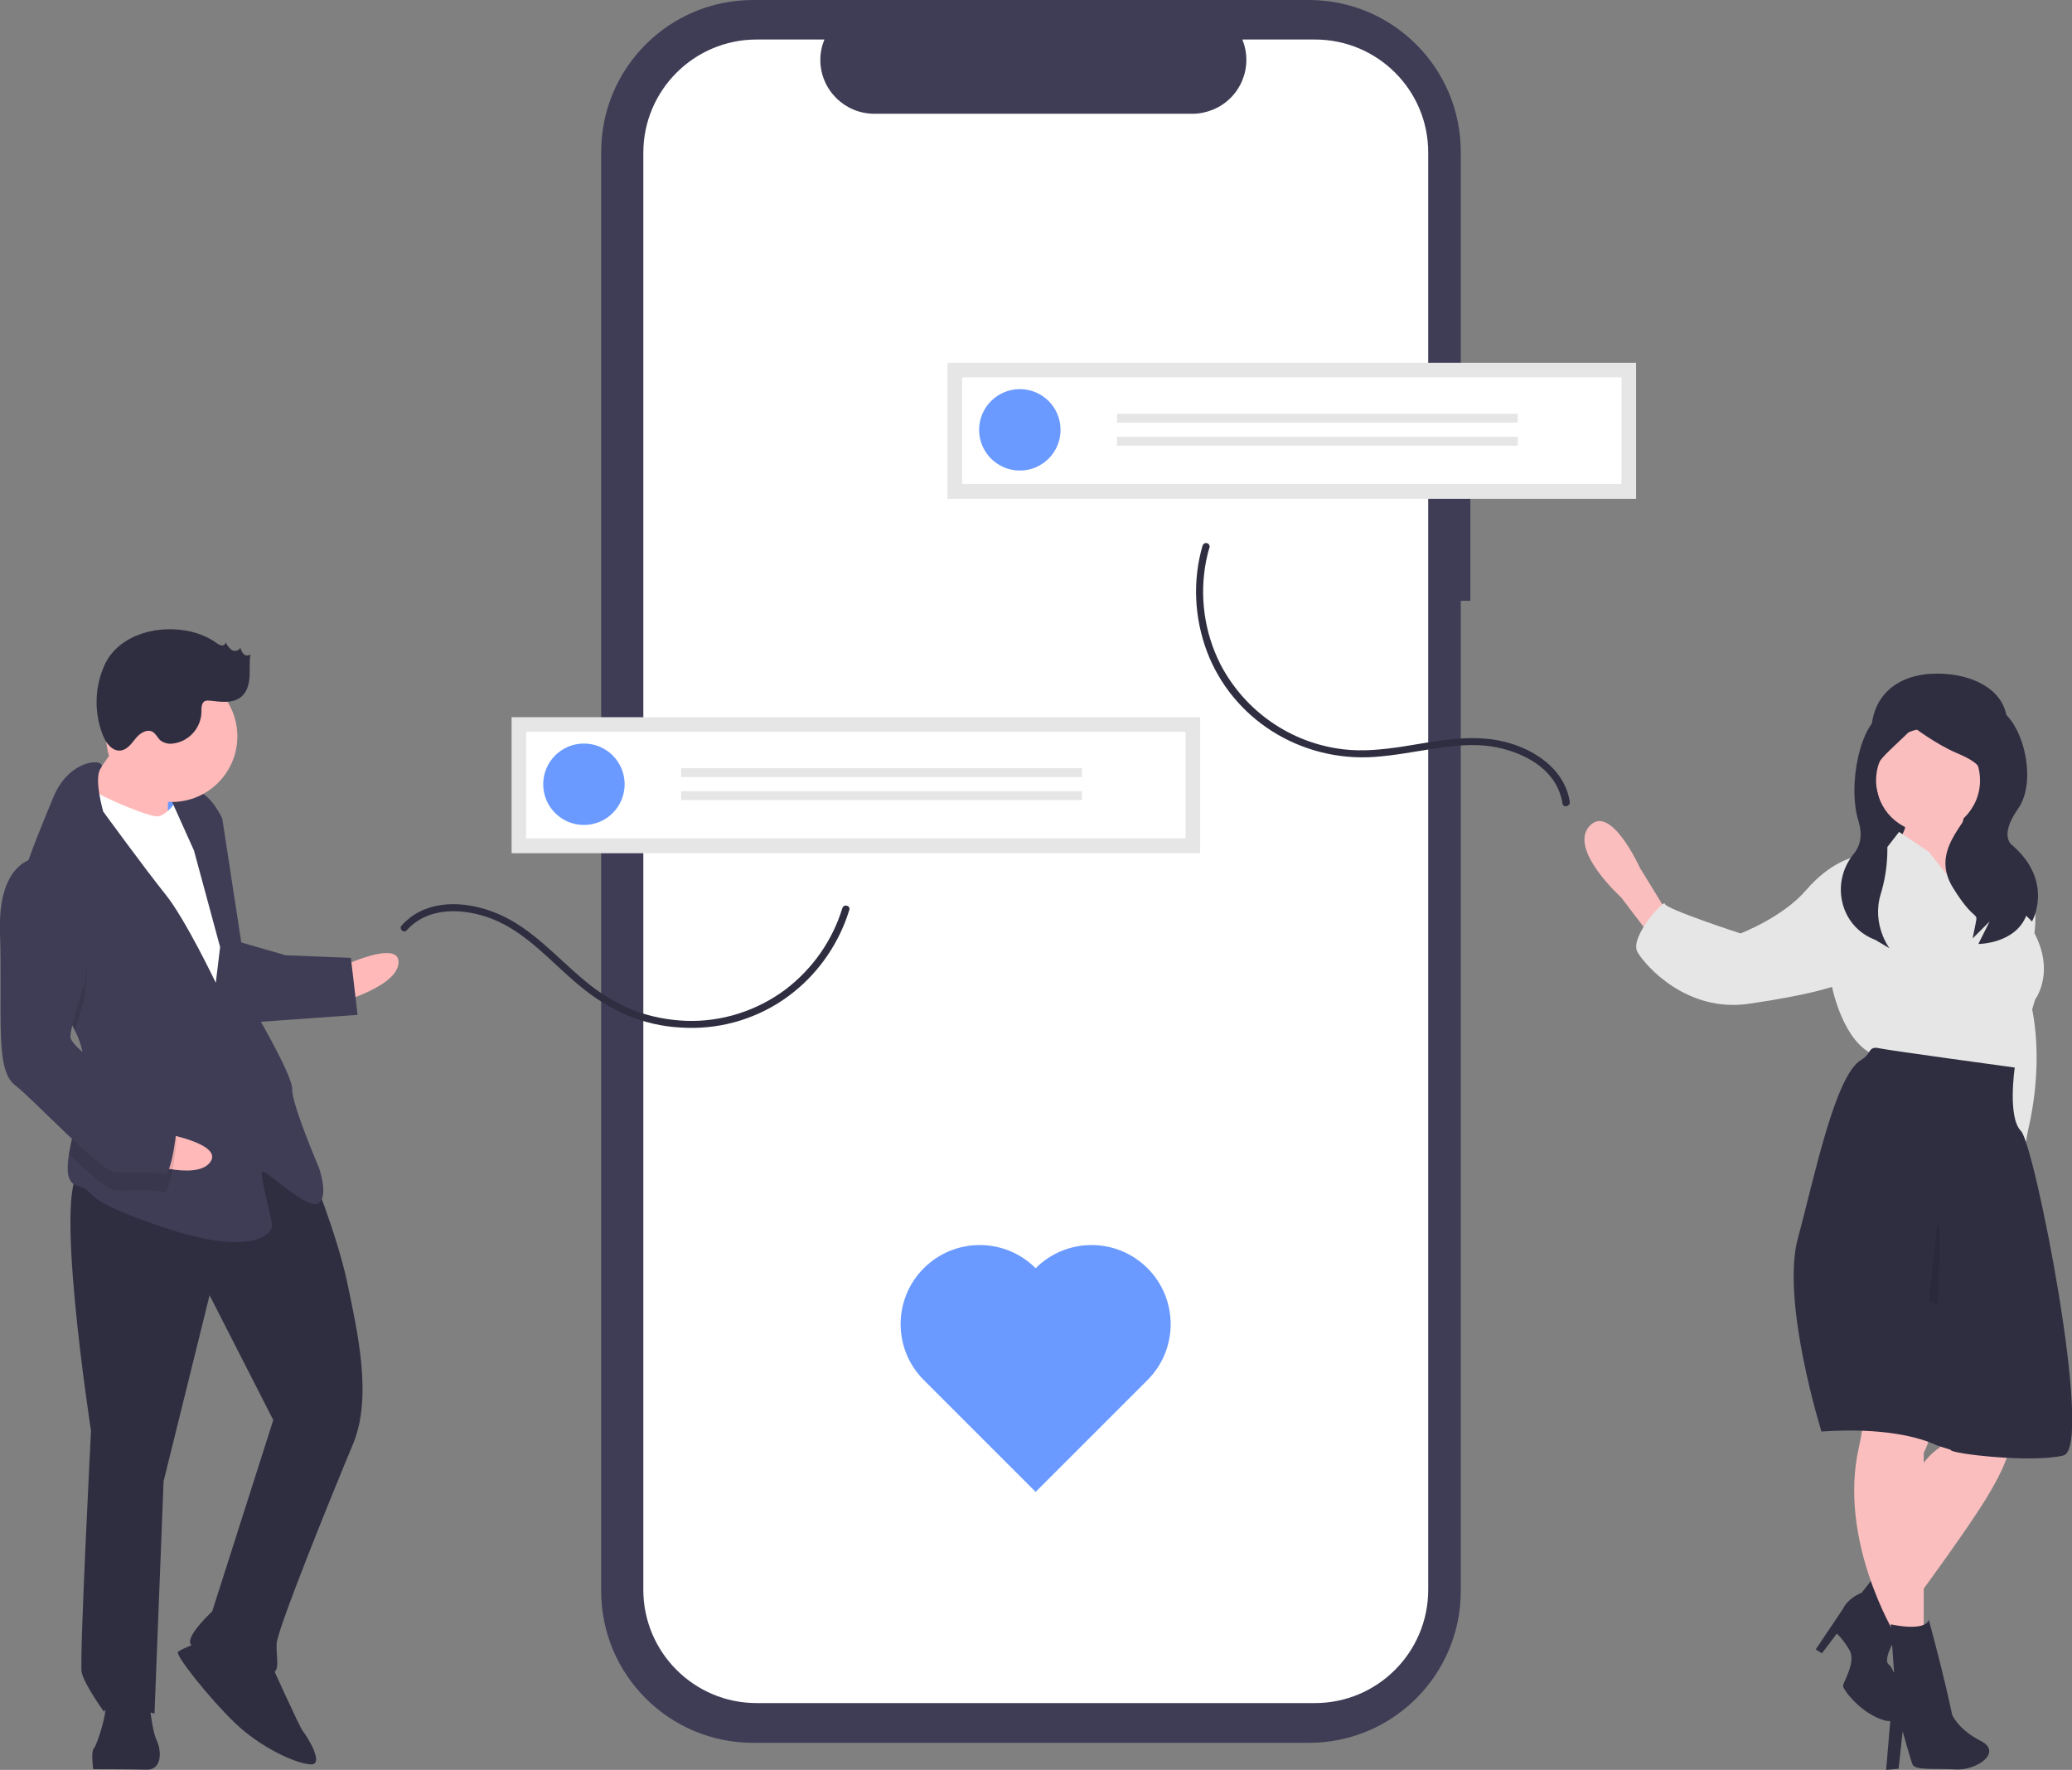
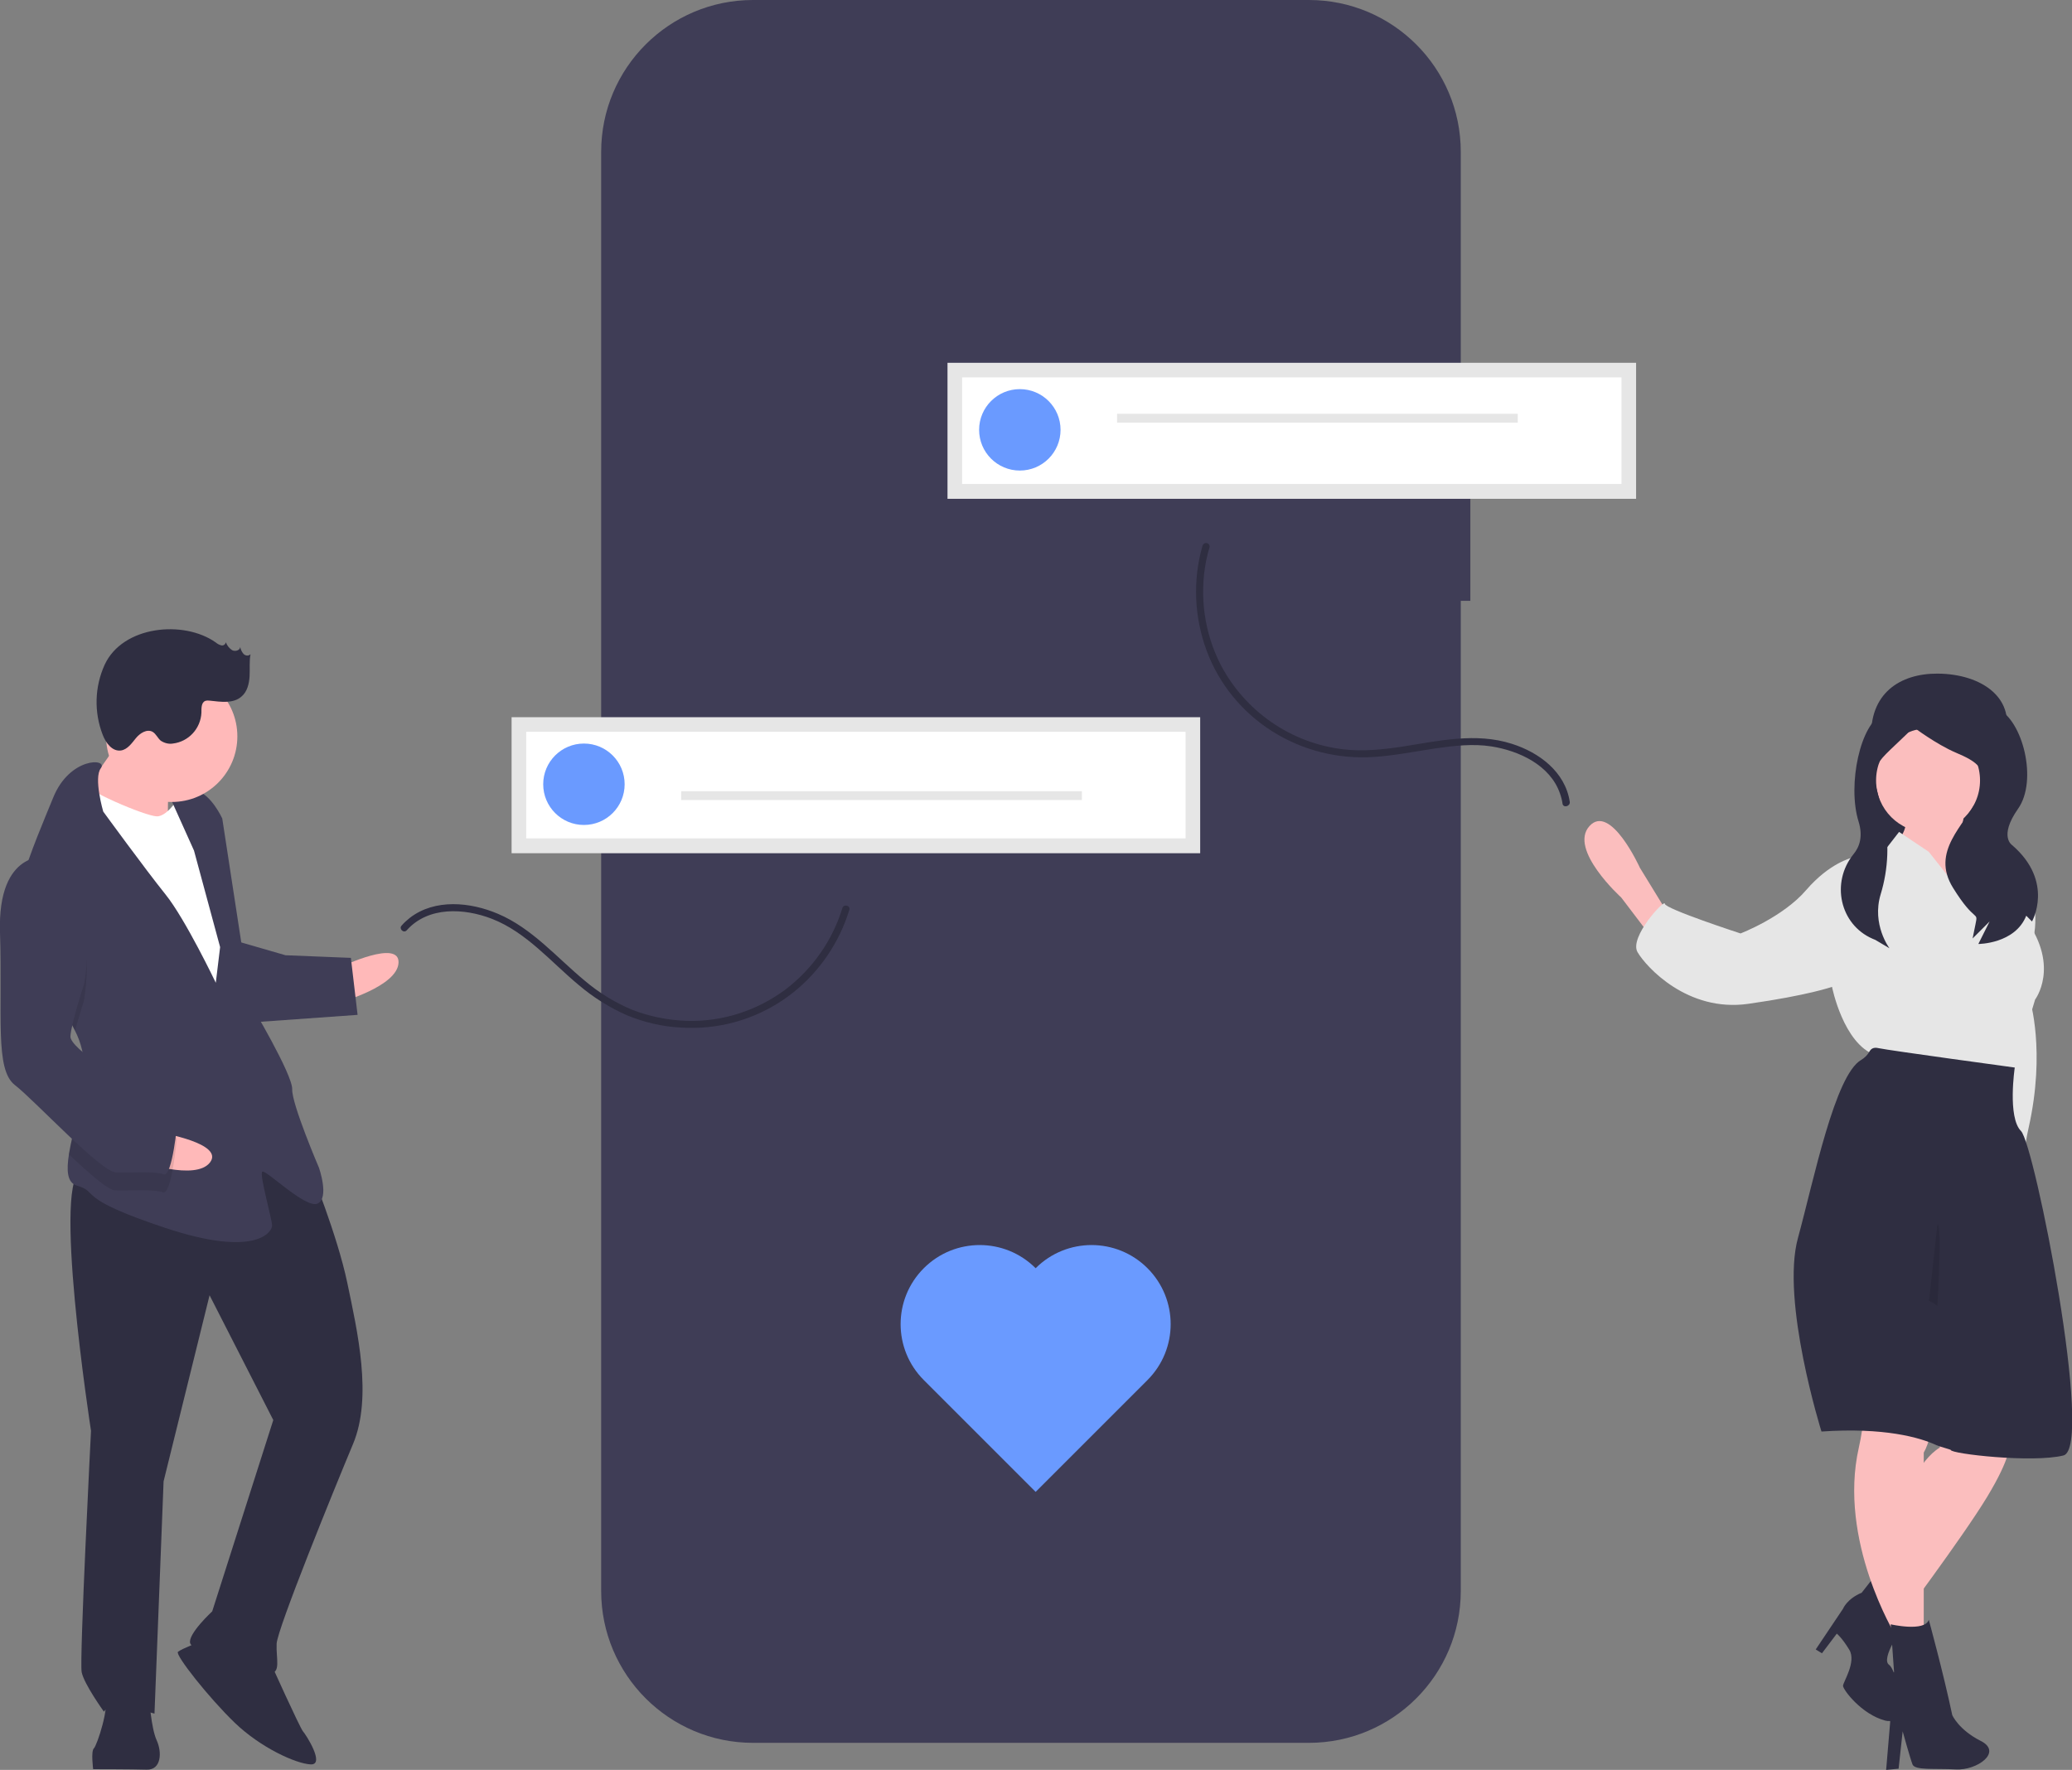
<svg xmlns="http://www.w3.org/2000/svg" id="af67dbb9-cf76-4b83-a563-de2d0aa0e246" x="0px" y="0px" viewBox="0 0 865.1 739.1" style="enable-background:new 0 0 865.1 739.1;" xml:space="preserve">
  <rect x="0" y="0" width="865.1" height="739.1" fill="#808080" stroke="none" />
  <style type="text/css">	.st0{fill:#3F3D56;}	.st1{fill:#FFFFFF;}	.st2{fill:#2F2E41;}	.st3{fill:#E6E6E6;}	.st4{fill:#FBBEBE;}	.st5{opacity:0.1;enable-background:new    ;}	.st6{fill:#6A9AFF;}	.st7{fill:#FFB9B9;}</style>
  <path class="st0" d="M613.9,172.9h-4V63.4c0-35-28.4-63.4-63.4-63.4l0,0H314.4c-35,0-63.4,28.4-63.4,63.4c0,0,0,0,0,0v601  c0,35,28.4,63.4,63.4,63.4h232.1c35,0,63.4-28.4,63.4-63.4V250.9h4L613.9,172.9z" />
-   <path class="st1" d="M549,16.5h-30.3c4.7,11.5-0.8,24.6-12.3,29.3c-2.7,1.1-5.6,1.7-8.5,1.7H365c-12.4,0-22.5-10.1-22.5-22.5  c0-2.9,0.6-5.8,1.7-8.5h-28.3c-26.1,0-47.3,21.2-47.3,47.3v600.1c0,26.1,21.2,47.3,47.3,47.3c0,0,0,0,0,0H549  c26.1,0,47.3-21.2,47.3-47.3l0,0l0,0V63.8C596.4,37.7,575.2,16.5,549,16.5L549,16.5z" />
  <path class="st2" d="M836.7,309c-4.9,14.5-12.4,27.7-27.7,27.7s-26.9-12.4-27.7-27.7c-1.1-19.5,12.1-27.8,27.7-27.7  C827.5,281.4,842.5,291.8,836.7,309z" />
  <rect x="781.2" y="308.4" class="st2" width="54.7" height="69.3" />
  <path class="st3" d="M837.6,360.1h4.7c7,9.9,9.2,22.4,6.2,34.1c-5.2,19.7-1,23.3-1,23.3s6.7,21.3-0.5,53.4s6.7,40.8,6.7,40.8  l-12.9-25.9l-7.2-68.3L837.6,360.1z" />
  <path class="st4" d="M821.3,335c0,0-4.1,16.6-2.1,16.6s9.3,8.8,9.3,8.8l4.7,17.1l-3.6,12.4l-12.4-2.6l-15.5-17.1l-4.7-4.7l-4.1-15  c0,0,5.2-6.2,1.6-11.4S821.3,335,821.3,335z" />
  <path class="st4" d="M696.1,381l-11.4-18.6c0,0-12.3-27.2-21.1-17.4s13.3,29.8,13.3,29.8l11.4,15L696.1,381z" />
  <path class="st4" d="M847.2,543l-8.3,60.5c0,0,1,4.7-9.3,21.7s-38.3,54.3-38.3,54.3L783,664c0,0,9.8-49.1,26.9-59.5l-2.1-74.5  L847.2,543z" />
  <path class="st2" d="M783,657.8l11.4,21.7c0,0-9.3,13.1-5.7,15.7s8.3,25.9-1.6,23.3s-17.6-12.9-17.6-14.5s5.7-10,2.6-15.1  s-5.2-6.7-5.2-6.7l-6.2,8.2l-2.6-1.6l11.4-17c0,0,1.6-4.1,7.8-6.7L783,657.8z" />
  <path class="st4" d="M808,534.4c0,0,4,57.2-4.8,72.2v74.5l-11.9,1.6c0,0-24-39.4-15.2-78.2S767,530,767,530L808,534.4z" />
  <circle class="st4" cx="805" cy="325.9" r="21.7" />
  <path class="st3" d="M827,383.1l-21.7-27.4l-12.4-8.3l-5.2,6.7l-14.5,4.1c0,0-9.3,2.1-19.1,13.5s-27.4,18.1-27.4,18.1  s-31.6-10.3-31.6-12.4s-15,14-11.4,20.2s20.9,25.2,46.2,21.6s35-7.1,35-7.1s4.7,23.8,18.1,28.5s57.4,7.8,57.4,7.8l9.3-31  c0,0,10.3-13.5-3.6-33.1c0,0-0.3-11-1.8-18.3c-0.6-2.8-1.4-5.1-2.4-6c-3.6-3.1-22.8-8.3-22.8-8.3s3.1,10.3,4.7,10.9  S829.1,380.5,827,383.1z" />
  <path class="st2" d="M760.5,597.8c26.1-1.8,41.2,2.5,48,5.7c1.3,0.6,6,1.8,6,2c0,1.6,34,5.5,47,2.3s-12-129.8-17.7-135.5  s-2.6-26.5-2.6-26.5s-52.2-7.1-56.9-8.1c-2.1-0.5-3.1,0.3-3.7,1.3c-0.8,1.5-2,2.7-3.5,3.6c-11,6.3-19.8,50.1-26.4,74.3  C743.4,543.2,760.5,597.8,760.5,597.8z" />
  <path class="st2" d="M805.3,676.4c0,0,6.1,22.2,9.8,39.8c0,0,2.6,6.1,11.9,10.8s-1.6,12.4-10.4,11.9s-17.1,0.5-18.1-2.1  s-4.1-13.8-4.1-13.8l-1.7,15.6l-5.2,0.5l1.7-20.2c0,0-4.1-7.8,1.6-20.7l-1.4-19.9C789.3,678.3,803.7,681.6,805.3,676.4z" />
  <path class="st5" d="M805.4,543.2c1.3,0.6,2.4,1.3,3.5,2.1c0.3-4.9,1.9-34.5,0-34L805.4,543.2z" />
  <path class="st2" d="M796,296c0,0-0.2-1.3-9.7,2.2s-15.1,29.6-10.3,44.9c1.9,6.2,0.4,10.6-2.2,13.7c-9.4,11.7-5.7,29.2,8,35.2  c0.4,0.2,0.8,0.3,1.2,0.5l5.9,3.5c0,0-7.5-9.9-3.7-22.5c3.3-10.8,3.7-22.2,1.2-33.1c-0.4-1.8-0.9-3.8-1.5-5.7  c-4.7-16.5-2.4-14.6,14.1-31c0,0,9.4,7.1,17.6,10.6s15.3,7.1,9.4,18.8s-20,22.4-10.6,37.6s10.6,9.4,9.4,15.3l0,0l-1.2,5.9l7.1-7.1  l-4.7,9.4c0,0,15.3,0,20-11.8l2.4,2.4c0,0,9.4-16.5-8.2-31.8c0,0-5.9-3.5,2.4-15.3s1.9-37.1-8.7-41.8S796,296,796,296z" />
-   <rect x="61.2" y="328.1" transform="matrix(3.874888e-02 -0.999 0.999 3.874888e-02 -266.918 396.104)" class="st6" width="22.4" height="17.4" />
  <path class="st7" d="M142.7,403.6c0,0,24.1-11.5,23.7-1.6s-24.3,16.5-24.3,16.5L142.7,403.6z" />
  <path class="st2" d="M129.4,487.8c0,0,11.4,27.8,15.6,47.9s10.6,47.7,2.4,67.3s-31.6,77.2-31.9,83.4s2,12.5-3,12.3  s-32-8.7-33.1-12.5s9.2-13.3,9.2-13.3l25.5-79.9l-26.6-52.1l-19.2,77.7l-3.8,97c0,0-18.5-5.7-21.1-0.8c0,0-8.3-11.5-9.3-16.5  S38,597.5,38,597.5s-16.9-109-3.3-108.4S102,456.8,129.4,487.8z" />
  <path class="st2" d="M112.7,693.8c0,0,12.6,27.9,13.8,29.2s9.4,14.1,3.2,13.8s-20.9-7-31.7-17.4S73,691,74.3,689.8  s10.1-4.6,10.1-4.6L112.7,693.8z" />
  <path class="st2" d="M62.3,709.2c0,0,0.8,12.5,3.1,17.5s2,12.5-4.2,12.3s-22.3-0.2-22.3-0.2s-1-7.5,0.3-8.7s6.8-17.8,4.5-21.6  S62.3,709.2,62.3,709.2z" />
  <path class="st7" d="M53.1,304.3c0,0-13.2,20.6-18.4,25.4s9.4,15.3,9.4,15.3l26,3.5c0,0-0.3-23.7,1-26.1S53.1,304.3,53.1,304.3z" />
  <path class="st1" d="M75.7,331.3c0,0-5.4,9.8-10.3,9.6s-30.7-11.1-31.8-14.9S25.1,353,25.1,353L88,463.8l15.4-10.6l-7.4-65L89.8,353  L75.7,331.3z" />
  <path class="st0" d="M31.3,430.4c2.6,5,3.9,10.7,3.9,16.3c0,0.2,0,0.5,0,0.7c-0.6,11.5-4.8,24.8-6.4,34.5c-1.1,6.9-0.8,12,3.3,13.2  c9.8,2.9-1.4,4.9,36.7,17.6c38.1,12.7,44.7,1.7,44.8-0.8c0.1-2.5-5.4-21.4-4.1-22.6s18.1,15.6,23.1,13.3s0.6-14.9,0.6-14.9  s-11.4-26.6-11.2-32.8s-17.3-35.5-17.3-35.5l-11.9-77.6c0,0-4.6-10.1-10.8-11.6c-3.9-0.8-7.9-0.1-11.3,2.1L81,355.2l10.9,40.3  l-1.8,14.9c0,0-12.7-26.6-21-36.9s-26-34.6-26-34.6s-4.1-14-1-18.1c3.1-4.2-13-4.8-19.9,12.3c-3.7,9.1-9.6,22.7-13.3,35.3  c-3.3,11.2-4.9,21.6-1.6,27.6C12.3,405,24.9,417,31.3,430.4z" />
  <path class="st5" d="M7.3,395.9c5,9.1,17.6,21.1,24,34.5c1.7-6,3.7-12.3,3.7-12.3s7.9-42-15.4-52.9c-3.8-0.4-7.7,0.7-10.8,3  C5.5,379.4,4,389.9,7.3,395.9z" />
  <path class="st0" d="M99.5,393.2l19.7,5.7l27.3,1.1l2.8,23.8l-44.9,3.2C104.4,427,93.2,395.5,99.5,393.2z" />
  <path class="st7" d="M67.4,473.1c0,0,26.3,4.4,20.3,12.3S58.4,485,58.4,485L67.4,473.1z" />
  <path class="st5" d="M35.1,447.5c-0.6,11.5-4.8,24.8-6.4,34.5c8.4,7.9,16.4,15,19.4,15.1c6.2,0.2,16.2-0.6,19.9,0.8  s5.8-22.2,5.8-22.2s-2.2-7.6-12-11.7C55.3,461.2,42.6,453.6,35.1,447.5z" />
  <path class="st0" d="M19.9,357.8c0,0-21-3.3-19.9,31.6s-2.2,57.2,6.2,63.7s35.9,36.3,42.2,36.5s16.2-0.6,19.9,0.8s5.8-22.2,5.8-22.2  s-2.2-7.6-12-11.7s-32.9-18.7-32.7-23.7s5.8-22.2,5.8-22.2S43.2,368.6,19.9,357.8z" />
  <circle class="st7" cx="71.7" cy="307.5" r="27.4" />
  <path class="st2" d="M90.1,268.3c0.7,0.6,1.5,1,2.3,1.2c0.9,0.2,1.7-0.4,1.9-1.3c0.5,1.4,1.4,2.5,2.6,3.3c1.3,0.7,3.3,0.1,3.4-1.3  c0.2,1.1,0.7,2.1,1.4,2.9c0.8,0.8,2.1,0.9,2.9,0.1c-0.6,3.1-0.2,6.2-0.4,9.3s-1,6.4-3.4,8.4c-3.4,3-8.6,2.2-13.1,1.7  c-0.7-0.1-1.4-0.1-2,0.1c-1.7,0.7-1.6,3.1-1.6,4.9c-0.3,6.6-5.3,12.1-11.9,12.9c-1.8,0.3-3.6-0.2-5.1-1.2c-1.3-1.1-1.9-2.8-3.4-3.7  c-2.4-1.3-5.3,0.6-7,2.7s-3.5,4.7-6.2,5.1c-3.6,0.5-6.3-3.1-7.6-6.5c-3.7-9.5-3.4-20.1,0.8-29.3C51.2,261.3,76.7,258.8,90.1,268.3z" />
  <path class="st2" d="M169.8,388.5c9-10.1,24-9.3,35.6-4.8c14.4,5.6,24.7,18.1,36.3,27.7c6,5.1,12.7,9.3,19.9,12.5  c7.2,3,14.8,4.8,22.6,5.2c15.1,1,30.1-3,42.7-11.5c11.8-8,20.8-19.4,26-32.7c0.6-1.6,1.2-3.3,1.7-4.9c0.6-1.9-2.3-2.6-2.9-0.8  c-4.1,13.5-12.4,25.3-23.6,33.9c-12,9-26.7,13.7-41.6,13.2c-7.7-0.3-15.3-1.8-22.5-4.6c-7.2-3-13.9-7.1-19.9-12.2  c-11.6-9.6-22-21.9-36.2-27.9c-11.5-4.9-26.3-6.4-36.8,1.7c-1.2,1-2.4,2-3.4,3.2C166.4,387.8,168.5,389.9,169.8,388.5L169.8,388.5z" />
  <path class="st2" d="M655.4,334.8c-1.9-12.5-12.8-20.6-24.2-24.2c-15-4.8-30.6-1.2-45.8,1.2c-8.1,1.2-16.4,2.1-24.6,1.1  c-21.9-2.6-41-15.9-51.2-35.4c-6.8-13.4-8.9-28.6-6-43.4c0.4-1.8,0.8-3.7,1.4-5.5c0.2-0.8-0.3-1.6-1.1-1.8c-0.8-0.2-1.5,0.3-1.8,1  c-4.2,14.5-3.5,30,1.8,44.2c5.2,13.8,14.8,25.5,27.3,33.4c12.7,8,27.5,11.7,42.5,10.7c8.7-0.6,17.2-2.3,25.8-3.6  c7.6-1.1,15.6-2,23.2-0.8c11.5,1.8,24.5,7.8,28.6,19.6c0.5,1.4,0.9,2.9,1.1,4.4C652.8,337.5,655.7,336.7,655.4,334.8L655.4,334.8z" />
  <path class="st6" d="M432.4,529.6c-12.9-12.9-33.8-12.9-46.7,0c-12.9,12.9-12.9,33.8,0,46.7c0,0,0,0,0,0l46.7,46.7l46.7-46.7  c12.9-12.9,12.9-33.8,0-46.7C466.2,516.7,445.3,516.7,432.4,529.6C432.4,529.6,432.4,529.6,432.4,529.6z" />
  <rect x="395.6" y="151.5" class="st3" width="287.5" height="56.8" />
  <path class="st1" d="M401.7,202.1H677v-44.5H401.7V202.1z" />
  <circle class="st6" cx="425.8" cy="179.5" r="17" />
  <rect x="466.4" y="172.8" class="st3" width="167.3" height="3.7" />
-   <rect x="466.4" y="182.4" class="st3" width="167.3" height="3.7" />
  <rect x="213.6" y="299.5" class="st3" width="287.5" height="56.8" />
  <path class="st1" d="M219.7,350.1H495v-44.5H219.7V350.1z" />
  <circle class="st6" cx="243.8" cy="327.5" r="17" />
-   <rect x="284.4" y="320.8" class="st3" width="167.3" height="3.7" />
  <rect x="284.4" y="330.4" class="st3" width="167.3" height="3.7" />
</svg>